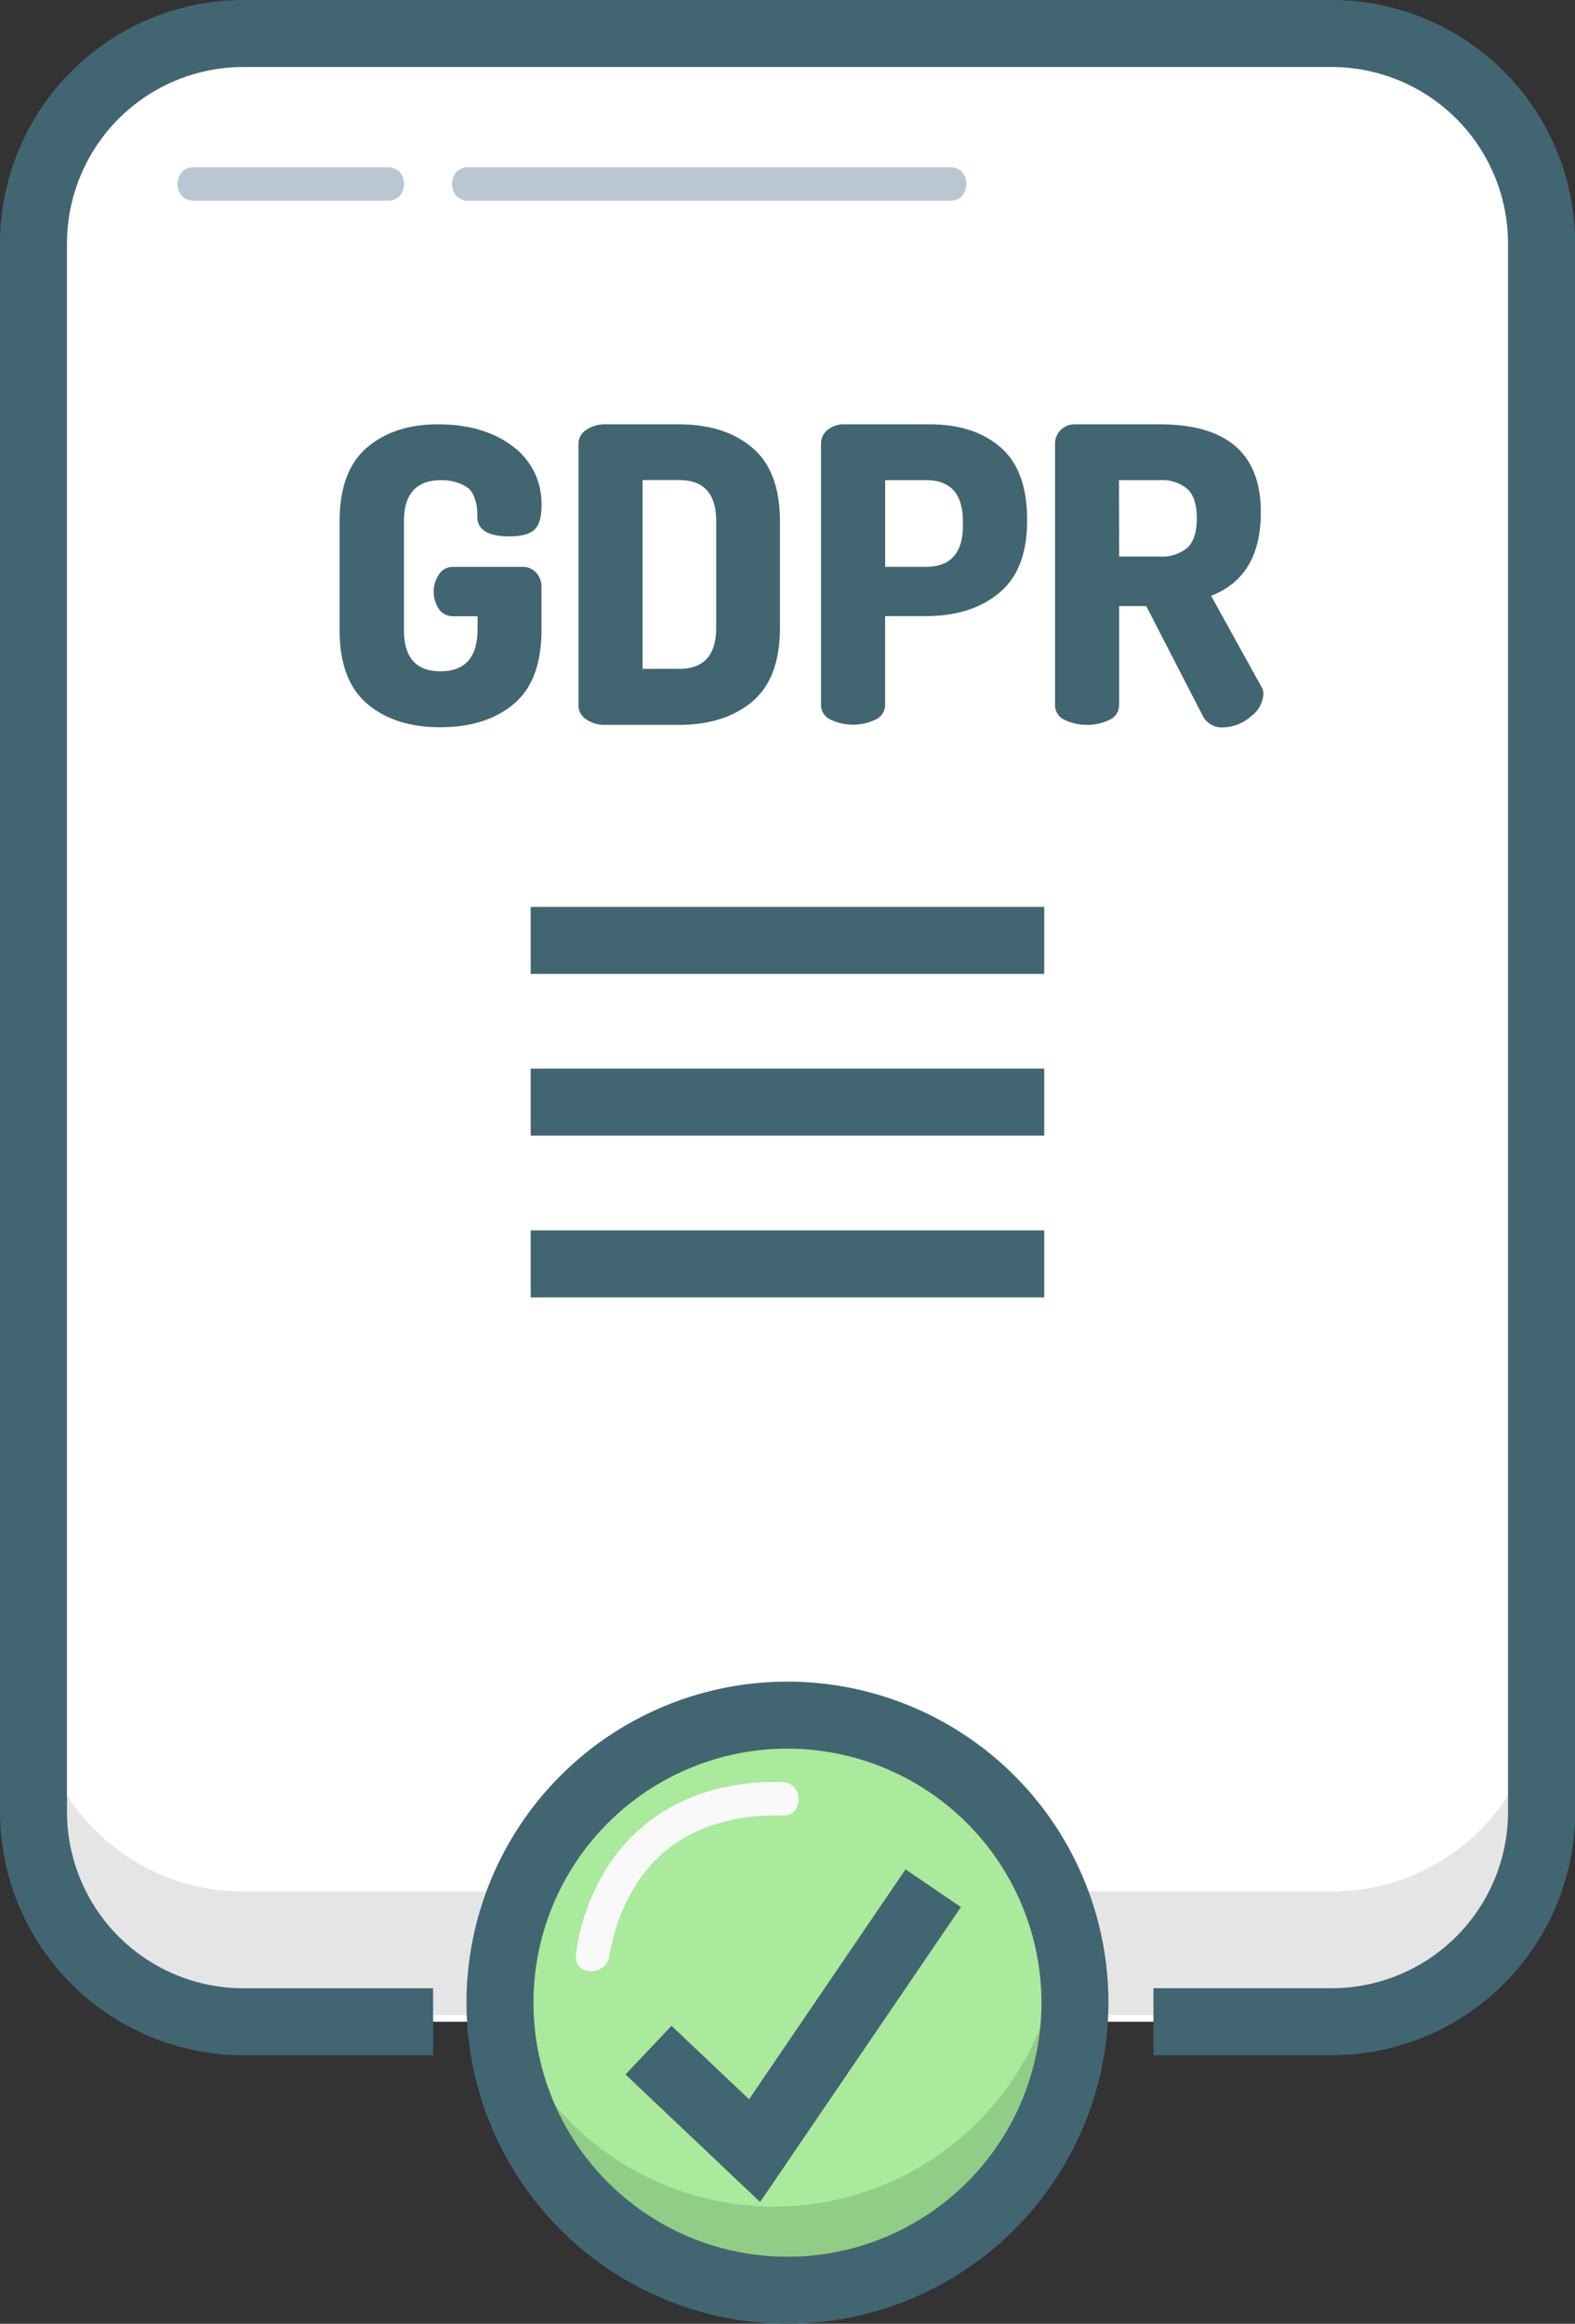
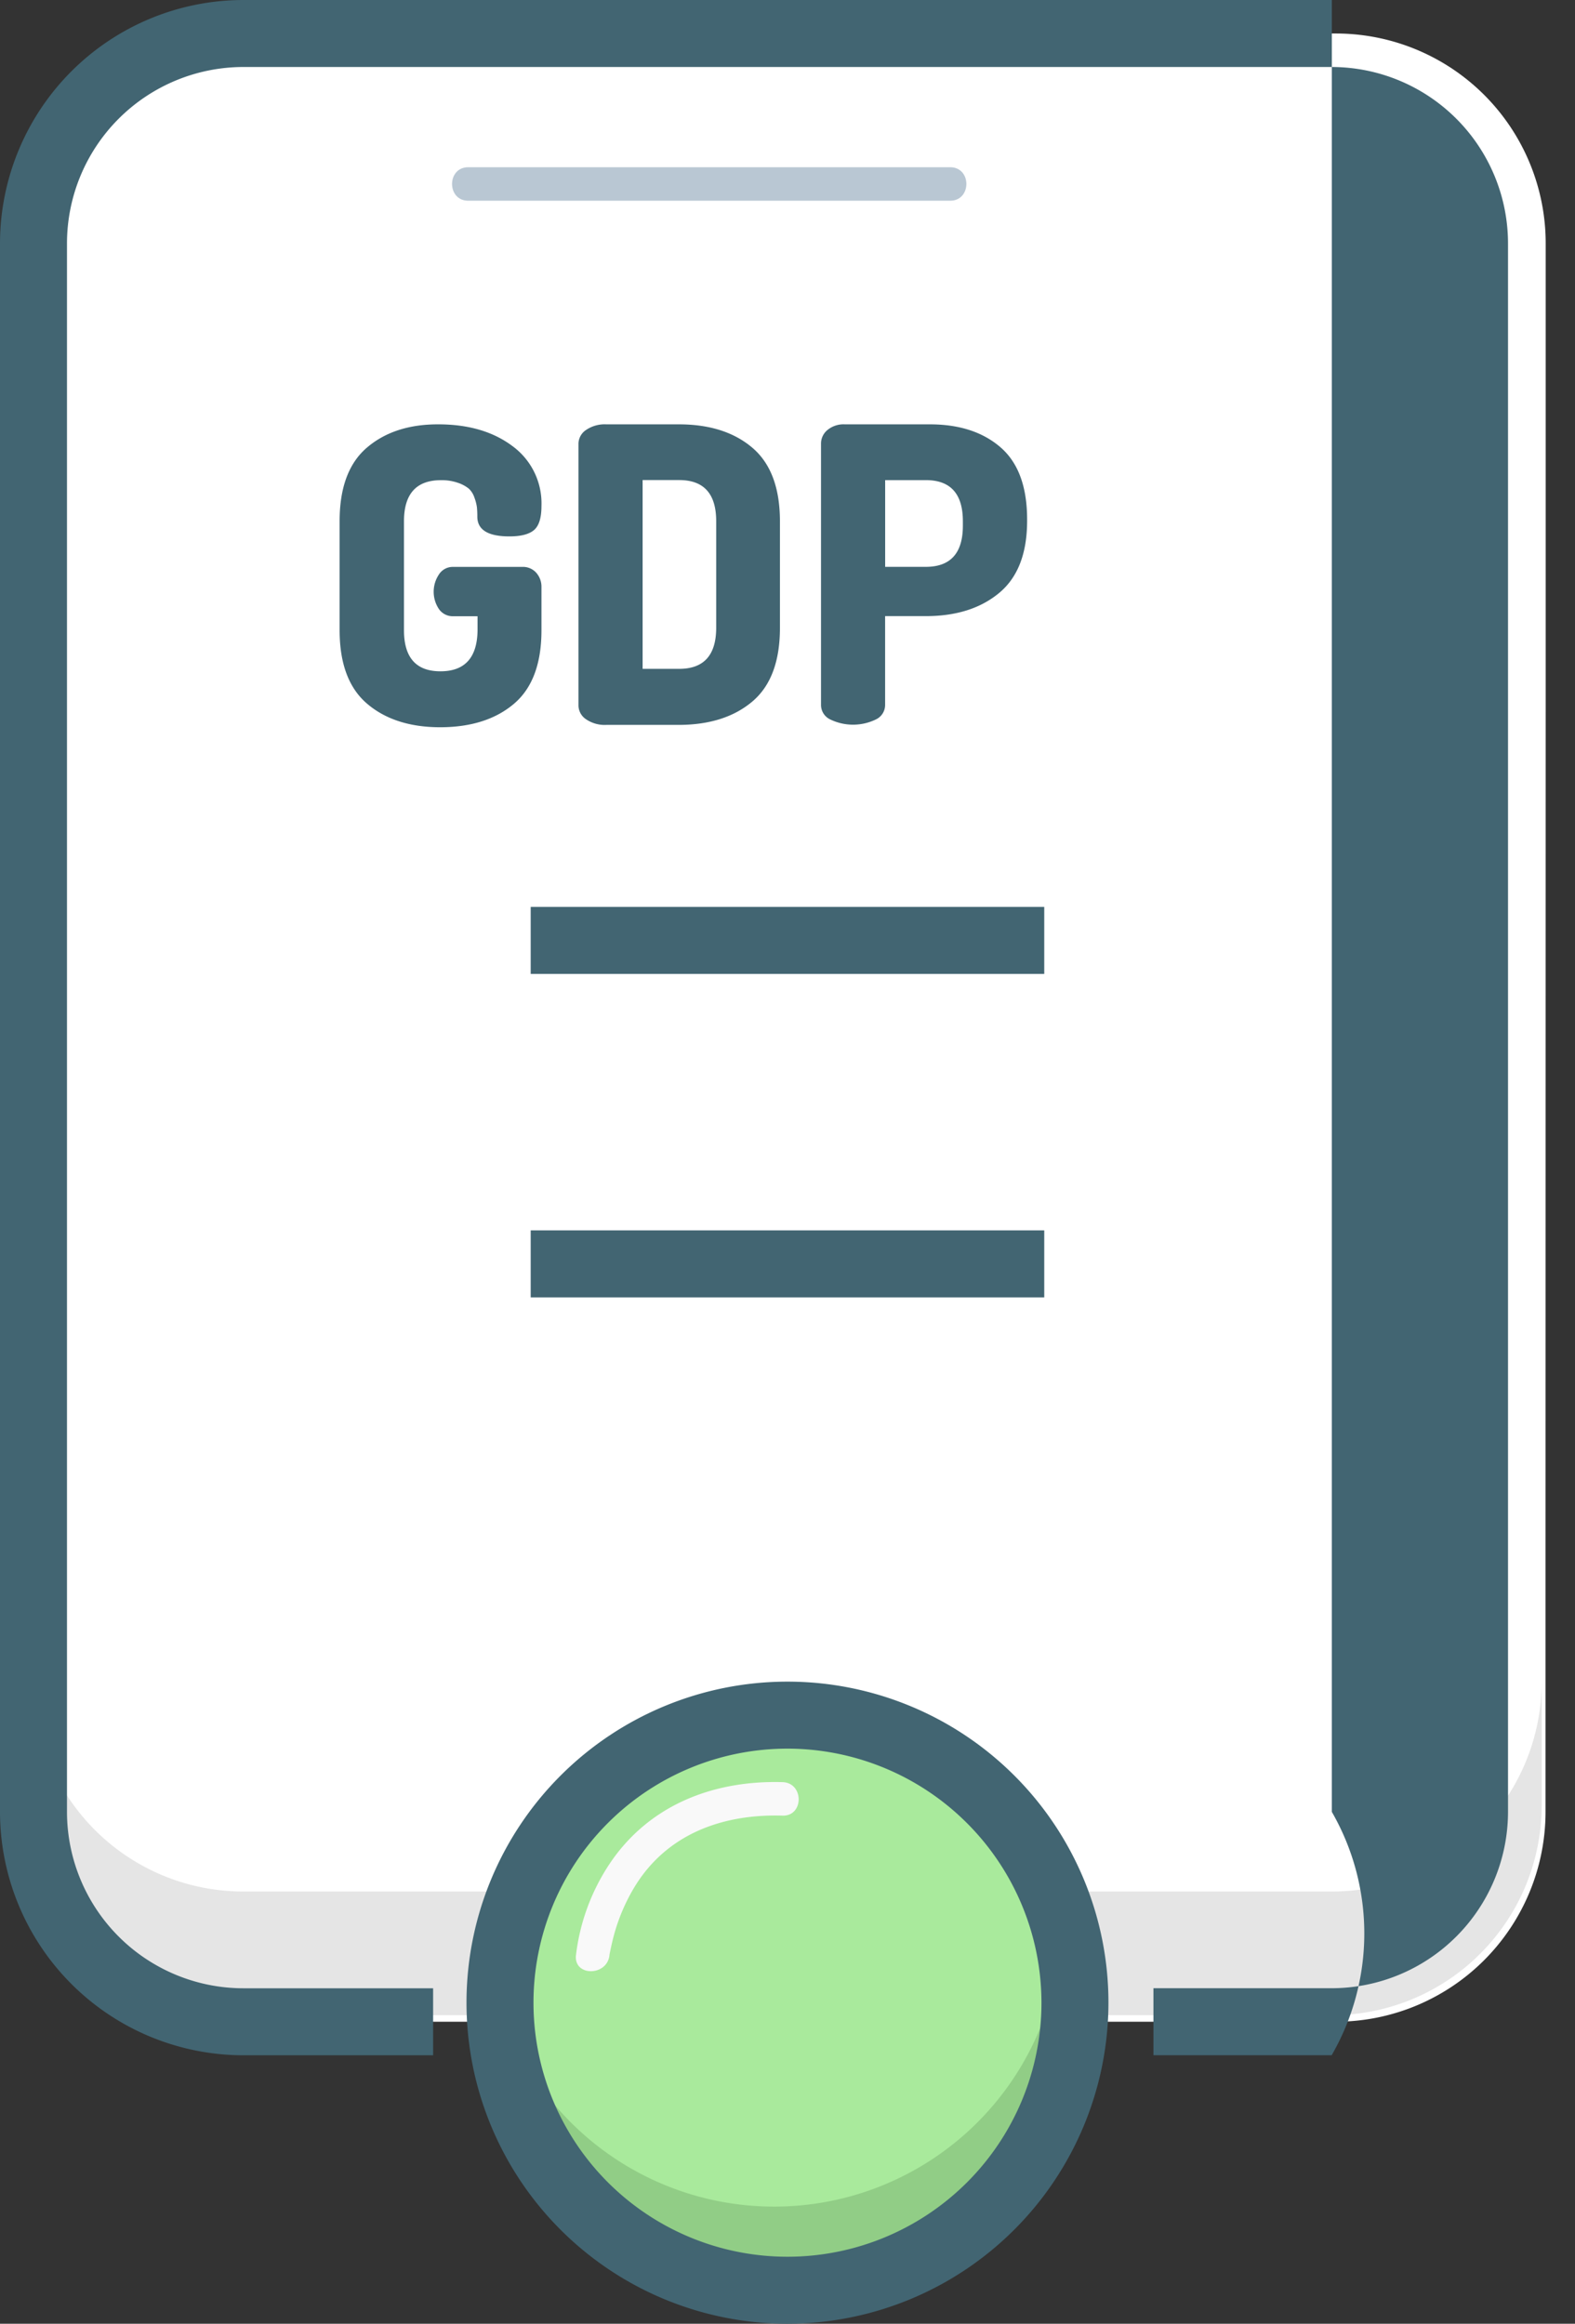
<svg xmlns="http://www.w3.org/2000/svg" viewBox="0 0 282.15 416.18">
  <rect x="0" y="0" width="282.15" height="416.18" fill="#333333" stroke="none" />
  <defs>
    <style>.cls-1{fill:#fff;}.cls-2{fill:#e5e5e5;}.cls-3{fill:#a9ea9c;}.cls-4{fill:#91cd86;}.cls-5{fill:#426572;}.cls-6{fill:#f9f9f9;}.cls-7{opacity:0.5;}.cls-8{fill:#7490a8;}</style>
  </defs>
  <title />
  <g data-name="Layer 2" id="Layer_2">
    <g data-name="Layer 1" id="Layer_1-2">
      <path class="cls-1" d="M276.87,279.93v44.57a37.59,37.59,0,0,1-37.59,37.59h-195A37.59,37.59,0,0,1,6.73,324.51V43.59A37.59,37.59,0,0,1,44.31,6h195a37.59,37.59,0,0,1,37.59,37.59V123" />
      <path class="cls-2" d="M6,323.33V301.18a37.59,37.59,0,0,0,37.59,37.59h195a37.59,37.59,0,0,0,37.59-37.59v22.15a37.59,37.59,0,0,1-37.59,37.59h-195A37.59,37.59,0,0,1,6,323.33Z" />
      <circle class="cls-3" cx="141.07" cy="359.68" r="51.5" />
      <path class="cls-4" d="M190.18,356.68a51.5,51.5,0,0,1-103,0,53.63,53.63,0,0,1,.4-6.5,51.51,51.51,0,0,0,102.2,0A53.65,53.65,0,0,1,190.18,356.68Z" />
-       <path class="cls-5" d="M238.56,368.09H206.63v-12h31.93a31.62,31.62,0,0,0,31.59-31.59V43.59A31.62,31.62,0,0,0,238.56,12h-195A31.62,31.62,0,0,0,12,43.59V324.51a31.62,31.62,0,0,0,31.59,31.59h34v12h-34A43.64,43.64,0,0,1,0,324.51V43.59A43.64,43.64,0,0,1,43.59,0h195a43.64,43.64,0,0,1,43.59,43.59V324.51A43.64,43.64,0,0,1,238.56,368.09Z" />
+       <path class="cls-5" d="M238.56,368.09H206.63v-12h31.93a31.62,31.62,0,0,0,31.59-31.59V43.59A31.62,31.62,0,0,0,238.56,12h-195A31.62,31.62,0,0,0,12,43.59V324.51a31.62,31.62,0,0,0,31.59,31.59h34v12h-34A43.64,43.64,0,0,1,0,324.51V43.59A43.64,43.64,0,0,1,43.59,0h195V324.51A43.64,43.64,0,0,1,238.56,368.09Z" />
      <path class="cls-5" d="M60.84,112.86V93.34q0-9,4.9-13.18T78.52,76q8.1,0,13.29,3.9A12.71,12.71,0,0,1,97,90.62q0,3.17-1.33,4.31t-4.42,1.14q-5.67,0-5.74-3.46a17.2,17.2,0,0,0-.07-1.73A7.83,7.83,0,0,0,85,89.15a3.86,3.86,0,0,0-1-1.62,6.22,6.22,0,0,0-2-1.07A8.77,8.77,0,0,0,79,86q-6.63,0-6.63,7.36v19.51q0,7.37,6.55,7.36t6.63-7.36v-2.5H81.17a3,3,0,0,1-2.54-1.29,5.56,5.56,0,0,1,0-6.19,2.93,2.93,0,0,1,2.5-1.36H93.54a3.18,3.18,0,0,1,2.54,1.07,3.76,3.76,0,0,1,.92,2.54v7.73q0,9-4.93,13.18t-13.18,4.2q-8.17,0-13.11-4.2T60.84,112.86Z" />
      <path class="cls-5" d="M103.63,126.34V79.43A3,3,0,0,1,105,77a5.92,5.92,0,0,1,3.61-1h13q8.25,0,13.18,4.2t4.93,13.18v19.07q0,9-4.93,13.18t-13.18,4.2h-13a5.92,5.92,0,0,1-3.61-1A3,3,0,0,1,103.63,126.34Zm11.49-6.55h6.55q6.63,0,6.63-7.36V93.34q0-7.36-6.63-7.36h-6.55Z" />
      <path class="cls-5" d="M147.08,126.26V79.43A3.14,3.14,0,0,1,148.25,77a4.52,4.52,0,0,1,3.09-1h15.24q7.88,0,12.63,4.09T184,92.9v.37q0,8.76-5,12.92t-13.15,4.16h-7.29v15.91a2.86,2.86,0,0,1-1.69,2.61,9.37,9.37,0,0,1-8.1,0A2.86,2.86,0,0,1,147.08,126.26Zm11.49-24.74h7.29q6.63,0,6.63-7.36v-.81q0-7.36-6.63-7.36h-7.29Z" />
-       <path class="cls-5" d="M189,126.26V79.43A3.46,3.46,0,0,1,192.51,76h15.24q18.12,0,18.12,15.76,0,11.49-8.91,14.95l9,16.27a2.23,2.23,0,0,1,.37,1.33,5.35,5.35,0,0,1-2.32,4.05,7.58,7.58,0,0,1-4.9,1.91,3.82,3.82,0,0,1-3.68-2.13l-10.09-19.59h-4.86v17.75a2.86,2.86,0,0,1-1.69,2.61,9.37,9.37,0,0,1-8.1,0A2.86,2.86,0,0,1,189,126.26Zm11.49-26.58h7.29a7,7,0,0,0,4.93-1.58q1.69-1.58,1.69-5.27t-1.69-5.26A7,7,0,0,0,207.75,86h-7.29Z" />
      <rect class="cls-5" height="12" width="92" x="95.07" y="162.43" />
-       <rect class="cls-5" height="12" width="92" x="95.07" y="191.39" />
      <rect class="cls-5" height="12" width="92" x="95.07" y="220.36" />
      <path class="cls-5" d="M141.07,416.18a57.5,57.5,0,1,1,57.5-57.5A57.56,57.56,0,0,1,141.07,416.18Zm0-103a45.5,45.5,0,1,0,45.5,45.5A45.55,45.55,0,0,0,141.07,313.18Z" />
-       <polygon class="cls-5" points="136.17 394.38 112.05 371.54 120.3 362.82 134.19 375.98 162.22 334.8 172.14 341.56 136.17 394.38" />
      <path class="cls-6" d="M109.18,350.18c0,.09-.08.3.11-.62s.45-2.11.74-3.15a33.76,33.76,0,0,1,3.7-8.55c5.78-9.42,15.74-13,26.45-12.68,3.86.11,3.86-5.89,0-6-12.26-.35-23.69,4-30.76,14.31a37.47,37.47,0,0,0-6.24,16.69c-.42,3.83,5.59,3.8,6,0Z" />
      <g class="cls-7">
-         <path class="cls-8" d="M34.71,35.95H69.49c3.86,0,3.87-6,0-6H34.71c-3.86,0-3.87,6,0,6Z" />
        <path class="cls-8" d="M83.88,35.95h86.34c3.86,0,3.87-6,0-6H83.88c-3.86,0-3.87,6,0,6Z" />
      </g>
    </g>
  </g>
</svg>